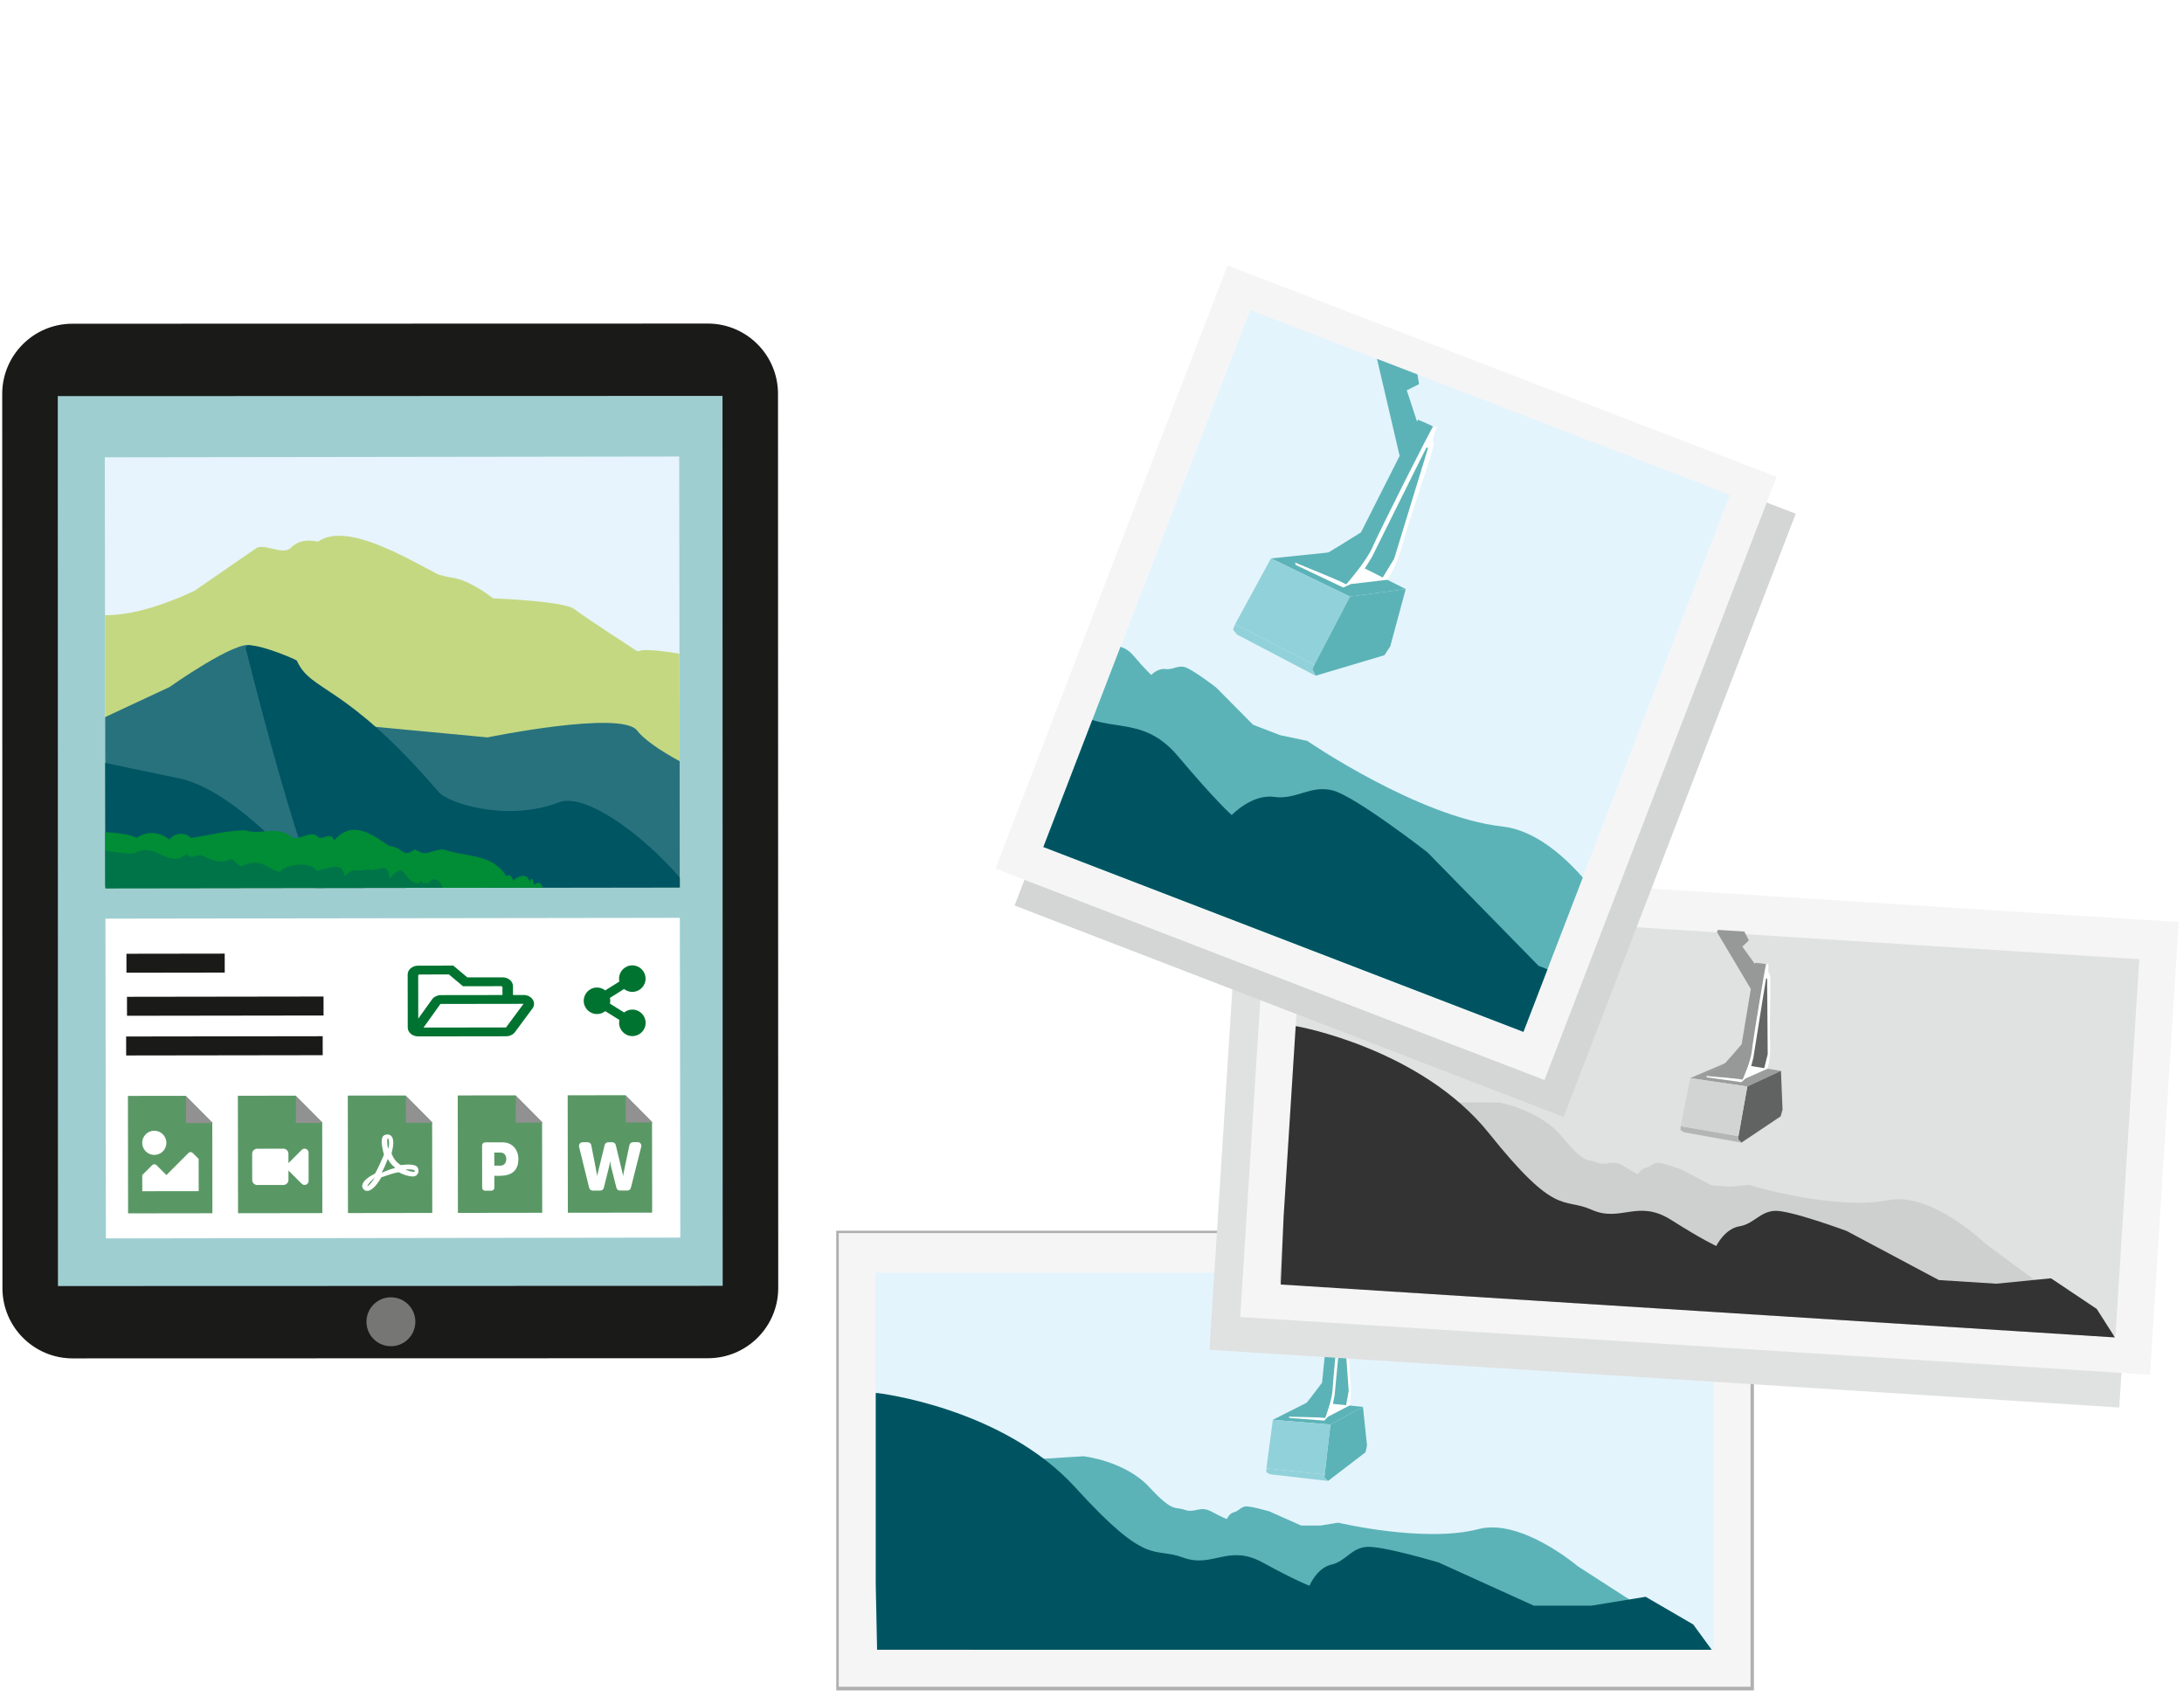
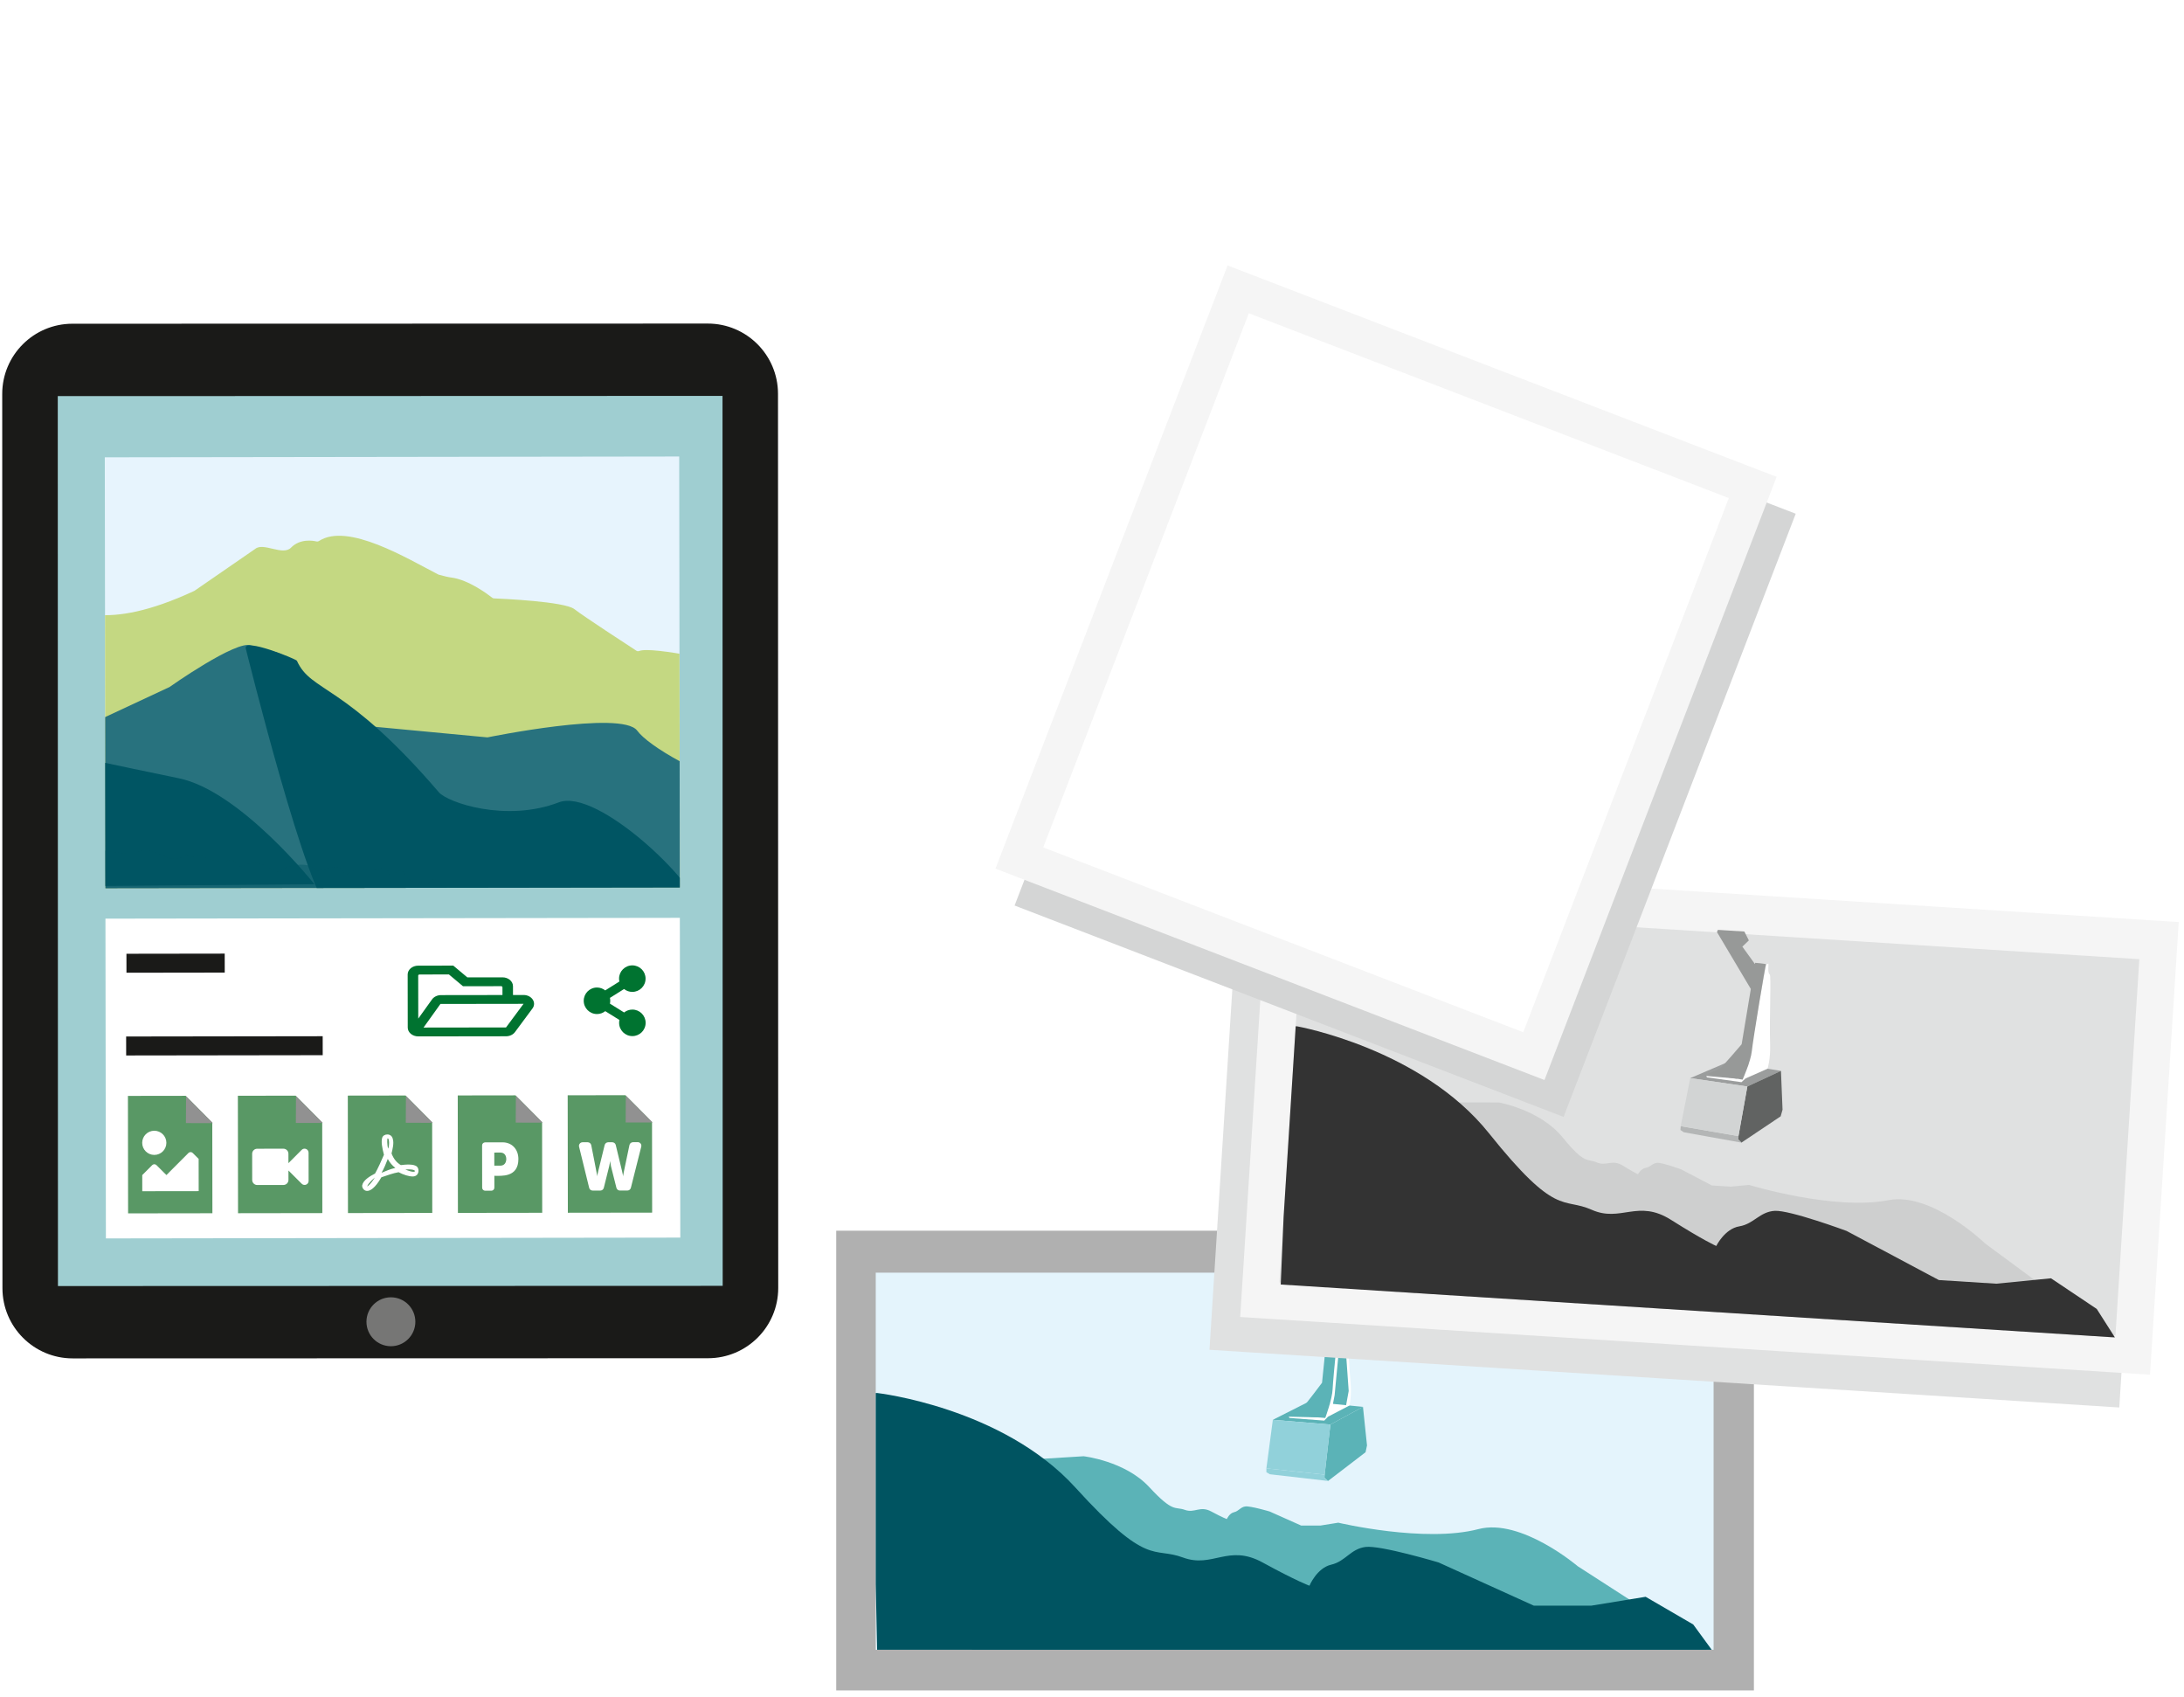
<svg xmlns="http://www.w3.org/2000/svg" width="900px" height="699px" viewBox="0 0 579 450">
  <defs>
    <clipPath id="uuid-30eada64-8e2d-422e-aa47-3c643e861e61">
      <polyline points="454.406 336.85 454.406 437.548 232.128 437.548 232.128 336.85 454.406 336.85" style="fill: none;" />
    </clipPath>
    <clipPath id="uuid-b7357e48-3a4b-4e79-b1d9-8ee876825c6c">
      <rect x="232.127" y="336.85" width="222.279" height="101.234" style="fill: none;" />
    </clipPath>
    <clipPath id="uuid-28cab135-2976-40d1-ac4d-0715e63528e5">
      <rect x="342.173" y="246.579" width="222.235" height="101.215" transform="translate(19.717 -28.092) rotate(3.628)" style="fill: none;" />
    </clipPath>
    <clipPath id="uuid-94bc2b0e-210b-4578-a24d-2b3df8593f17">
-       <rect x="299.465" y="101.628" width="136.454" height="152.619" transform="translate(88.466 -120.21) rotate(21.053)" style="fill: none;" />
-     </clipPath>
+       </clipPath>
    <clipPath id="uuid-54d20c3f-ad42-4c7c-b074-4beef5cc9d3e">
      <polygon points="468.823 299.627 153.959 178.426 208.825 34.731 523.69 155.932 468.823 299.627" style="fill: none;" />
    </clipPath>
    <clipPath id="uuid-6fae791a-01c3-49d8-bf5a-7faa392d392e">
      <rect id="uuid-64cf9afa-5508-416f-8879-6a29c8e7e5f8" data-name="SVGID" x="27.683" y="121.181" width="152.387" height="114.299" transform="translate(-.252 .147) rotate(-.081)" style="fill: none;" />
    </clipPath>
  </defs>
  <g style="isolation: isolate;">
    <g id="uuid-8bad9ecd-a201-4ce5-80e7-e0e5a1aca008" data-name="BG">
      <rect width="579" height="450" style="fill: #fff;" />
    </g>
    <g id="uuid-01cb8386-d027-4840-8bdf-c23dedb8fba4" data-name="Ebene 4">
      <rect x="221.645" y="326.407" width="243.453" height="121.921" style="fill: #b0b0b0;" />
      <g>
-         <polygon points="464.214 327.042 454.406 327.042 232.128 327.042 222.32 327.042 222.32 336.85 222.32 437.548 222.32 447.355 232.128 447.355 454.406 447.355 464.214 447.355 464.214 437.548 464.214 336.85 464.214 327.042 464.214 327.042" style="fill: #f5f5f5;" />
        <g style="clip-path: url(#uuid-30eada64-8e2d-422e-aa47-3c643e861e61);">
          <g style="clip-path: url(#uuid-b7357e48-3a4b-4e79-b1d9-8ee876825c6c);">
            <g>
              <rect x="231.07" y="337.534" width="223.336" height="100.013" style="fill: #e4f4fc;" />
              <path d="M287.258,386.223s11.004,1.23,17.43,8.181c6.427,6.952,6.816,5.084,9.446,6.042s3.983-1.197,7.011,.431c3.028,1.628,4.124,2.011,4.124,2.011,0,0,.647-1.532,1.913-1.82s1.702-1.368,3.019-1.532,6.427,1.341,6.427,1.341l8.374,3.735h5.064l4.771-.766s22.92,5.436,37.198,1.698c11.306-2.96,26.31,9.839,26.31,9.839l36.061,23.248-196.714,1.189-1.079-51.7,30.645-1.896Z" style="fill: #5bb3b7;" />
              <g>
                <g>
                  <path d="M337.478,376.563l15.267,1.254,8.64-4.692c-1.492-.147-2.984-.294-4.476-.441-3.279-.323-6.558-.645-9.836-.968-3.198,1.615-6.396,3.231-9.595,4.846Z" style="fill: #5bb3b7;" />
                  <path d="M341.688,375.73l.208,.343,9.222,.698,1.002-1.04,5.672-2.959s.644-2.503,.294-6.244c-.734-7.832-.823-18.425-1.3-18.748-.722-.49-.352-2.913-.573-2.839s-.575,.245-.575,.245l-3.034,27.076-2.743,3.665-8.175-.196Z" style="fill: #fff;" />
                  <path d="M352.121,392.778c-.037-.073-1.002-.877-1.002-.877l1.627-14.084,8.64-4.692,1.071,10.236-.385,1.799-9.949,7.618Z" style="fill: #5bb3b7;" />
                  <polygon points="352.121 392.778 336.695 391.003 335.765 390.465 335.765 389.437 351.239 391.107 351.239 392.007 352.121 392.778" style="fill: #91d1da;" />
                  <polygon points="335.765 389.437 337.478 376.563 352.745 377.817 351.239 391.107 335.765 389.437" style="fill: #91d1da;" />
                  <path d="M353.864,370.052s1.971-20.951,2.02-21.098,.294,0,.294,0l1.42,19.972-.688,3.758-3.486-.343" style="fill: #5bb3b7;" />
                  <path d="M352.745,344.94l-.035,.348-3.63-4.41,1.615-1.762-1.905-3.231-6.025-.245-.661,1.793,9.928,14.509h0l-1.504,14.79s-4.582,6.111-5.169,6.601c-.587,.489-3.427,1.909-3.427,1.909l9.448,.832s1.86-4.993,1.958-7.685c.098-2.692,2.105-23.007,2.301-23.203,.196-.196-2.894-.245-2.894-.245Z" style="fill: #5bb3b7;" />
                </g>
                <path d="M232.539,369.456s33.189,3.771,52.574,25.088c19.385,21.318,20.56,15.59,28.49,18.528,7.93,2.937,12.015-3.671,21.147,1.322s12.44,6.168,12.44,6.168c0,0,1.951-4.699,5.77-5.58,3.818-.881,5.135-4.194,9.105-4.699s19.385,4.112,19.385,4.112l25.259,11.455h15.273l14.392-2.35,12.629,7.343,5.58,7.636-222.044,1.342-1.469-70.363" style="fill: #005461;" />
              </g>
            </g>
          </g>
        </g>
      </g>
      <g>
        <polygon points="328.278 237.937 327.657 247.725 321.286 348.201 320.665 357.989 330.453 358.61 552.242 372.674 562.03 373.295 562.651 363.507 569.022 263.031 569.643 253.243 559.855 252.622 338.066 238.558 328.278 237.937 328.278 237.937" style="fill: #e0e1e1; mix-blend-mode: multiply;" />
        <polygon points="336.431 229.24 335.811 239.028 329.439 339.504 328.818 349.292 338.606 349.913 560.396 363.977 570.184 364.598 570.804 354.81 577.176 254.334 577.796 244.546 568.009 243.925 346.219 229.861 336.431 229.24 336.431 229.24" style="fill: #f5f5f5;" />
        <g style="clip-path: url(#uuid-28cab135-2976-40d1-ac4d-0715e63528e5);">
          <g>
            <rect x="341.112" y="247.23" width="223.292" height="99.994" transform="translate(19.718 -28.058) rotate(3.628)" style="fill: #e0e1e1;" />
            <path d="M397.484,292.401s10.902,1.923,16.874,9.266c5.973,7.343,6.48,5.504,9.042,6.626,2.563,1.122,4.05-.943,6.968,.874,2.918,1.816,3.988,2.268,3.988,2.268,0,0,.743-1.488,2.024-1.695s1.785-1.257,3.109-1.338,6.328,1.745,6.328,1.745l8.12,4.257,5.052,.32,4.809-.463s22.525,6.874,37.008,4.048c11.468-2.238,25.629,11.482,25.629,11.482l34.511,25.478-196.356-11.261,2.195-51.655,30.697,.047Z" style="fill: #cecfcf;" />
            <g>
              <g>
                <path d="M448.204,285.94l15.154,2.218,8.918-4.135c-1.479-.241-2.959-.482-4.438-.723-3.251-.529-6.502-1.059-9.753-1.588-3.293,1.409-6.587,2.819-9.88,4.228Z" style="fill: #9b9d9d;" />
                <path d="M452.457,285.376l.186,.355,9.158,1.28,1.066-.975,5.847-2.594s.801-2.456,.688-6.212c-.237-7.861,.345-18.437-.111-18.789-.689-.534-.167-2.929-.392-2.869s-.589,.208-.589,.208l-4.74,26.825-2.968,3.484-8.145-.713Z" style="fill: #fff;" />
                <path d="M461.789,303.046c-.032-.076-.945-.939-.945-.939l2.514-13.95,8.918-4.135,.421,10.281-.498,1.771-10.41,6.972Z" style="fill: #616362;" />
                <polygon points="461.789 303.046 446.509 300.299 445.615 299.703 445.68 298.677 461.015 301.323 460.958 302.221 461.789 303.046" style="fill: #b4b6b6;" />
                <polygon points="445.68 298.677 448.204 285.94 463.358 288.158 461.015 301.323 445.68 298.677" style="fill: #d2d4d4;" />
-                 <path d="M464.966,280.481s3.292-20.78,3.35-20.924,.293,.019,.293,.019l.153,20.018-.924,3.706-3.457-.563" style="fill: #646665;" />
                <path d="M465.438,255.353l-.057,.345-3.343-4.63,1.723-1.656-1.696-3.344-5.997-.626-.773,1.747,8.989,15.105h0l-2.437,14.662s-4.958,5.808-5.575,6.259c-.617,.451-3.54,1.688-3.54,1.688l9.374,1.428s2.172-4.864,2.44-7.545c.268-2.68,3.556-22.823,3.764-23.006,.208-.183-2.872-.427-2.872-.427Z" style="fill: #979998;" />
              </g>
              <path d="M343.946,272.209s32.877,5.862,50.871,28.36c17.993,22.497,19.528,16.857,27.255,20.289,7.727,3.432,12.22-2.903,21.017,2.657,8.796,5.56,12.023,6.941,12.023,6.941,0,0,2.244-4.566,6.11-5.203,3.866-.638,5.389-3.86,9.382-4.113,3.994-.253,19.082,5.329,19.082,5.329l24.479,13.028,15.239,.966,14.509-1.434,12.137,8.126,5.085,7.973-221.64-12.711,2.987-70.301" style="fill: #333;" />
            </g>
          </g>
        </g>
      </g>
      <g>
        <polygon points="330.543 80.185 327.02 89.338 272.486 231.01 268.963 240.162 278.116 243.686 405.461 292.704 414.613 296.228 418.136 287.075 472.67 145.403 476.193 136.25 467.041 132.727 339.696 83.708 330.543 80.185 330.543 80.185" style="fill: #d4d5d5; mix-blend-mode: multiply;" />
        <polygon points="325.47 70.401 321.946 79.554 267.413 221.226 263.89 230.378 273.042 233.901 400.387 282.92 409.54 286.443 413.063 277.291 467.597 135.619 471.12 126.466 461.967 122.943 334.622 73.924 325.47 70.401 325.47 70.401" style="fill: #f5f5f5;" />
        <polyline points="331.099 83.077 458.444 132.096 403.911 273.768 276.566 224.749 331.099 83.077" style="fill: #fff;" />
        <g style="clip-path: url(#uuid-94bc2b0e-210b-4578-a24d-2b3df8593f17);">
          <g style="clip-path: url(#uuid-54d20c3f-ad42-4c7c-b074-4beef5cc9d3e);">
            <g>
              <rect x="168.903" y="90.187" width="338.991" height="152.889" transform="translate(82.449 -110.441) rotate(21.053)" style="fill: #e4f4fc;" />
              <path d="M260.533,134.499s14.912,7.754,20.198,21.176c5.286,13.422,6.864,10.97,10.062,13.77,3.198,2.8,6.3,.464,9.695,4.438,3.395,3.974,4.738,5.118,4.738,5.118,0,0,1.758-1.833,3.709-1.553,1.951,.28,3.162-1.023,5.118-.54s8.367,5.417,8.367,5.417l9.811,9.895,7.173,2.761,7.18,1.509s29.481,20.252,51.759,22.705c17.641,1.942,31.865,28.382,31.865,28.382l38.315,52.829L189.22,194.841l26.863-74.346,44.45,14.004Z" style="fill: #5bb3b7;" />
              <g>
                <g>
                  <path d="M336.976,148.1l20.937,10.114,14.816-1.983c-2.033-1.023-4.066-2.046-6.099-3.069-4.467-2.248-8.935-4.496-13.402-6.744-5.417,.561-10.835,1.121-16.252,1.682Z" style="fill: #5bb3b7;" />
                  <path d="M343.396,149.209l.107,.602,12.681,6.024,1.991-.937,9.66-1.129s2.287-3.219,3.845-8.748c3.261-11.574,8.952-26.735,8.455-27.456-.754-1.092,1.1-4.347,.748-4.363s-.949,.036-.949,.036l-19.166,36.974-5.898,3.734-11.472-4.737Z" style="fill: #fff;" />
                  <path d="M348.813,179.218c-.012-.125-.938-1.798-.938-1.798l10.038-19.206,14.816-1.983-4.105,15.186-1.534,2.356-18.277,5.443Z" style="fill: #5bb3b7;" />
                  <polygon points="348.813 179.218 327.936 168.275 326.914 167 327.479 165.533 348.482 176.354 347.988 177.638 348.813 179.218" style="fill: #91d1da;" />
                  <polygon points="327.479 165.533 336.976 148.1 357.913 158.214 348.482 176.354 327.479 165.533" style="fill: #91d1da;" />
                  <path d="M363.762,147.747s14.297-28.815,14.447-28.998,.416,.16,.416,.16l-8.957,29.267-3.039,4.986-4.75-2.39" style="fill: #5bb3b7;" />
                  <path d="M375.968,111.31l-.241,.477-2.72-8.271,3.256-1.633-.924-5.648-8.401-3.635-1.921,2.198,6.096,26.113h0l-10.253,20.279s-9.846,6.22-10.947,6.598c-1.101,.378-5.902,.855-5.902,.855l12.926,6.339s5.377-6.109,6.994-9.897c1.617-3.788,15.616-31.675,16.001-31.848,.385-.173-3.965-1.927-3.965-1.927Z" style="fill: #5bb3b7;" />
                </g>
                <path d="M192.229,80.742s44.943,23.476,60.695,64.459c15.752,40.983,20.562,33.452,30.182,41.967,9.62,8.514,19.035,1.313,29.23,13.416,10.194,12.103,14.235,15.583,14.235,15.583,0,0,5.345-5.64,11.237-4.815,5.893,.825,9.576-3.183,15.478-1.74,5.902,1.444,25.201,16.436,25.201,16.436l29.49,30.115,21.634,8.328,21.677,4.495,13.858,17.362,3.711,13.937L153.589,181.125l36.56-101.184" style="fill: #005461;" />
              </g>
            </g>
          </g>
        </g>
      </g>
    </g>
    <g id="uuid-f645078d-10cf-4c64-9593-6ceae03ac402" data-name="Ebene 3">
      <g>
        <rect x="-20.816" y="128.424" width="248.276" height="186.647" transform="translate(324.923 118.112) rotate(89.919)" style="fill: #9fced1;" />
        <rect x="27.835" y="243.537" width="152.384" height="84.807" transform="translate(-.404 .147) rotate(-.081)" style="fill: #fff;" />
        <g>
-           <rect x="33.49" y="264.334" width="52.143" height="5.031" transform="translate(-.377 .084) rotate(-.081)" style="fill: #1a1a18;" />
          <rect x="33.347" y="252.936" width="26.071" height="5.031" transform="translate(-.361 .066) rotate(-.081)" style="fill: #1a1a18;" />
          <rect x="33.268" y="274.863" width="52.143" height="5.031" transform="translate(-.392 .084) rotate(-.081)" style="fill: #1a1a18;" />
        </g>
        <g style="clip-path: url(#uuid-6fae791a-01c3-49d8-bf5a-7faa392d392e);">
          <polygon points="401.735 236.704 15.009 241.199 14.801 93.925 401.532 93.379 401.735 236.704" style="fill: #e7f4fd;" />
          <path d="M401.614,151.36s-.425-2.588-6.882-4.798c-1.445-.495-26.096,6.527-44.981,13.188-.137,.048-22.021-3.703-38.151-2.073-.149,.015-.288,.069-.396,.157-1.663,1.353-10.523,15.529-28.007,1.314-8.308-6.755-9.867-3.209-19.654-3.243-.139-0-.277-.035-.39-.105-.287-.179-1.824-.337-9.863,1.911-5.799,1.622-13.91,31.909-52.437,20.315-7.103-2.137-28.07-6.721-31.503-5.367-.233,.092-.499,.067-.703-.066-2.13-1.384-13.946-9.075-16.467-11.041-2.585-2.016-19.103-2.754-21.339-2.845-.163-.007-.31-.059-.43-.154-1.03-.814-6.291-4.815-10.91-5.383-.76-.093-1.889-.365-3.281-.745-.052-.014-.103-.033-.15-.058-8.211-4.216-24.059-13.882-31.675-8.861-.174,.115-.397,.156-.608,.106-1.051-.248-4.404-.788-6.794,1.65-2.186,2.231-7.298-1.509-9.492,.323-.049,.041-16.06,11.089-16.12,11.117-24.387,11.353-31.944,4.387-36.485,3.954-.385-.037,.059,50.721,.081,57.403,.001,.451,.001,.701,.001,.721l.032,22.419c4.236-.006,386.755-11.918,386.715-11.711,.386-.001-.11-78.129-.11-78.129Z" style="fill: #c4d882;" />
          <path d="M92.453,192.113l36.664,3.456s35.657-7.298,39.726-1.791c2.974,4.023,16.242,12.11,35.443,18.096l17.813,18.37-22.529,10.695-184.562,.261-.064-45.063,29.816-13.915s17.845-12.623,21.687-11.046c3.531,1.45,8.206,1.483,8.463,3.174,0,0,2.815,4.618,3.46,4.881,.645,.263,6.784,6.134,14.083,12.884Z" style="fill: #28727e;" />
          <path d="M14.951,199.598s15.955,3.461,32.282,6.814c16.326,3.353,35.988,28.105,35.988,28.105l-68.219,.561-.05-35.48Z" style="fill: #005563;" />
          <path d="M65.005,172.002s16.765,67.78,22.455,69.095l97.488-.138c-.009-6.236-26.566-32.113-36.918-28.154-14.024,5.363-29.475,.029-31.789-2.667-25.124-29.271-33.834-26.362-37.674-34.892-.207-.461-14.304-6.193-13.562-3.243Z" style="fill: #005563;" />
-           <path d="M14.98,220.682s17.682-.794,21.06,1.592c2.538-2.017,6.374-1.623,8.716,.437,1.138-1.862,4.273-2.117,5.721-.462,5.18-.789,9.242-1.947,14.436-2.037,4.005,1.445,8.695-1.56,12.591,2.011,2.66,.353,4.94-2.248,6.883-.056,1.329,.454,3.14-1.668,4.121,.704,4.846-5.74,10.397-1.249,14.478,1.456,4.333,.577,3.317,3.425,6.936,.925,3.062,2.012,3.343,.456,7.389-.007,6.546,2.237,13.036,1.057,16.837,7.178,.826-.78,1.483,.015,1.846,1.189,1.242-1.502,3.967-2.113,4.288,.38,.473-1.602,1.037-.779,1.221,.767,1.036-1.39,2.232-.292,2.551,1.399,2.039-1.054,2.446,4.853,2.446,4.853,0,0-18.361-.18-18.312,.026l-9.008,.013-104.169,.147-.029-20.517Z" style="fill: #008d35;" />
          <path d="M15.009,241.199l-.021-15.078c2.323-3.68,16.748,1.047,20.599,.122,5.682-3.112,8.79,4.41,13.695,.235,1.397,1.488,1.638,.444,3.69,.262,3.012,1.337,5.432,2.568,8.31,1.038,3.813,3.21,.929,1.769,5.577,1.053,3.123-.278,4.533,1.968,7.283,2.461,.413-1.923,8.502-3.08,9.535-.353,2.716-.256,7.043-2.946,7.553,1.489,2.736-2.76,2.901-.968,6.159-1.904,2.429,1.164,5.328-2.717,5.783,2.425,4.544-5.128,2.971,.588,7.691,1.444,.407-1.196,.811-.555,1.356,.008,.271-.66,.837-.466,.99,.214,1.217-2.263,3.271-1.666,4.029,.847,1.779-.362,1.038,2.059,2.44,.425,.942,1.406,1.978-.92,3.464,.572,3.167,1.429,4.878-2.276,6.885,1.887,.413-.873,2.757,2.686,2.757,2.686l-117.774,.166Z" style="fill: #005563; opacity: .44;" />
        </g>
        <path d="M167.56,267.758c-.828,.001-1.589,.289-2.19,.769l-3.759-2.342c.111-.503,.11-1.024-.002-1.527l3.752-2.352c.602,.478,1.364,.764,2.192,.763,1.943-.003,3.515-1.58,3.513-3.523s-1.58-3.515-3.523-3.513-3.515,1.58-3.513,3.523c0,.262,.03,.518,.084,.764l-3.752,2.352c-.602-.478-1.364-.764-2.192-.763-1.943,.003-3.515,1.58-3.513,3.523s1.58,3.515,3.523,3.513c.828-.001,1.589-.289,2.19-.769l3.759,2.342c-.055,.251-.083,.507-.082,.764,.003,1.943,1.58,3.515,3.523,3.513s3.515-1.58,3.513-3.523-1.58-3.515-3.523-3.513Z" style="fill: #007330;" />
        <path d="M138.682,263.89l-2.788,.004-.003-2.345c-.002-1.295-1.255-2.344-2.797-2.341l-9.312,.013-3.729-3.122-9.312,.013c-1.542,.002-2.792,1.055-2.79,2.349l.02,14.073c.002,1.295,1.255,2.344,2.797,2.341l23.28-.033c.96-.001,1.856-.418,2.367-1.108l4.641-6.261c1.162-1.56-.18-3.586-2.374-3.583Zm-27.937-5.14c-0-.161,.157-.293,.349-.294l7.804-.011,3.729,3.122,10.121-.014c.192-0,.349,.131,.35,.293l.003,2.052-16.296,.023c-.978,.001-1.885,.433-2.39,1.137l-3.654,5.097-.016-11.405Zm23.299,13.747l-21.883,.031,4.484-6.261,22.046-.031-4.647,6.261Z" style="fill: #007330;" />
        <g>
          <g>
            <polygon points="56.149 321.778 33.784 321.809 33.74 290.655 49.066 290.633 56.115 297.728 56.149 321.778" style="fill: #599865;" />
            <polygon points="56.255 297.875 49.124 297.863 49.163 290.756 56.255 297.875" style="fill: #919191; mix-blend-mode: multiply;" />
          </g>
          <g>
            <path d="M37.545,315.932l14.966-.021-.012-8.552-1.572-1.568c-.314-.314-.822-.313-1.136,.002l-5.838,5.855-2.643-2.635c-.314-.314-.822-.313-1.136,.002l-2.635,2.643,.006,4.276Z" style="fill: #fff;" />
            <circle cx="40.734" cy="303.1" r="3.207" style="fill: #fff;" />
          </g>
        </g>
        <g>
          <g>
            <polygon points="114.48 321.695 92.115 321.727 92.071 290.573 107.397 290.551 114.446 297.646 114.48 321.695" style="fill: #599865;" />
            <polygon points="114.587 297.793 107.455 297.781 107.494 290.674 114.587 297.793" style="fill: #919191; mix-blend-mode: multiply;" />
          </g>
          <path d="M110.441,309.435c-.816-.801-3.141-.577-4.304-.428-1.15-.7-1.92-1.668-2.463-3.09,.259-1.076,.671-2.714,.356-3.742-.283-1.75-2.528-1.573-2.847-.39-.292,1.076-.023,2.572,.474,4.483-.666,1.598-1.658,3.744-2.358,4.974-1.335,.69-3.138,1.755-3.403,3.092-.219,1.056,1.742,3.686,5.082-2.092,1.496-.497,3.125-1.107,4.568-1.349,1.264,.68,2.741,1.132,3.73,1.131,1.704-.002,1.868-1.887,1.166-2.587Zm-13.229,5.217c.339-.916,1.634-1.973,2.028-2.341-1.267,2.026-2.028,2.388-2.028,2.341Zm5.434-12.743c.494-.001,.451,2.144,.124,2.726-.295-.928-.291-2.726-.124-2.726Zm-1.617,9.129c.647-1.13,1.199-2.474,1.645-3.657,.556,1.008,1.265,1.816,2.014,2.369-1.389,.289-2.598,.879-3.66,1.288Zm8.792-.346s-.334,.401-2.493-.518c2.345-.177,2.733,.357,2.493,.518Z" style="fill: #fff;" />
        </g>
        <g>
          <g>
            <polygon points="143.646 321.654 121.281 321.685 121.237 290.532 136.563 290.51 143.612 297.605 143.646 321.654" style="fill: #599865;" />
            <polygon points="143.752 297.752 136.621 297.739 136.66 290.633 143.752 297.752" style="fill: #919191; mix-blend-mode: multiply;" />
          </g>
          <path d="M127.714,315.003l-.016-11.225c-.001-.441,.36-.802,.801-.803l4.624-.007c2.452-.003,4.198,1.798,4.202,4.424,.007,4.964-4.584,4.45-6.374,4.452l.004,3.154c.001,.441-.36,.802-.801,.803l-1.637,.002c-.441,.001-.802-.36-.803-.801Zm3.232-5.844l1.537-.002c.528-.001,.928-.162,1.209-.483,.567-.656,.559-1.905,.003-2.526-.274-.307-.662-.467-1.163-.466l-1.597,.002,.005,3.474h.007Z" style="fill: #fff;" />
        </g>
        <g>
          <g>
            <polygon points="85.314 321.736 62.95 321.768 62.906 290.614 78.232 290.592 85.28 297.687 85.314 321.736" style="fill: #599865;" />
            <polygon points="85.421 297.834 78.29 297.822 78.328 290.715 85.421 297.834" style="fill: #919191; mix-blend-mode: multiply;" />
          </g>
          <path d="M79.837,304.962l-3.515,3.525-.004-2.497c-.001-.738-.6-1.335-1.338-1.334l-6.949,.01c-.738,.001-1.335,.6-1.334,1.338l.01,6.949c.001,.738,.6,1.335,1.338,1.334l6.949-.01c.738-.001,1.335-.6,1.334-1.338l-.004-2.497,3.525,3.514c.67,.668,1.825,.197,1.824-.759l-.011-7.482c-.001-.956-1.159-1.423-1.826-.753h0Z" style="fill: #fff;" />
        </g>
        <g>
          <g>
            <polygon points="172.811 321.613 150.447 321.644 150.403 290.49 165.729 290.469 172.777 297.563 172.811 321.613" style="fill: #599865;" />
            <polygon points="172.918 297.71 165.787 297.698 165.826 290.591 172.918 297.71" style="fill: #919191; mix-blend-mode: multiply;" />
          </g>
          <path d="M167.725,302.936c-.457,.001-.849,.322-.937,.763-1.641,7.836-1.625,7.651-1.672,8.301-.016-.096-.032-.208-.057-.345-.065-.409,.024,.016-1.903-7.975-.105-.433-.49-.737-.939-.736l-1.066,.002c-.441,.001-.825,.306-.937,.731-1.945,7.94-1.913,7.716-1.977,8.317-.008-.088-.016-.2-.041-.337-.057-.417-1.139-5.875-1.543-7.935-.089-.449-.482-.777-.947-.776l-1.347,.002c-.625,.001-1.082,.587-.936,1.188,.645,2.613,2.153,8.776,2.677,10.9,.105,.433,.49,.729,.939,.728l2.02-.003c.441-.001,.825-.298,.929-.731l1.427-5.727c.12-.497,.199-.962,.239-1.387l.234,1.387c.008,.032,1.016,4.048,1.443,5.723,.105,.425,.49,.729,.931,.728l1.98-.003c.441-.001,.825-.298,.929-.731,1.658-6.569,2.408-9.545,2.751-10.908,.151-.61-.306-1.194-.932-1.193l-1.267,.002,0,.016Z" style="fill: #fff;" />
        </g>
        <g>
          <path d="M191.477,105l.045,236.033-176.351,.055-.046-236.032,176.351-.055m14.722-.581c-.015-10.279-8.353-18.606-18.635-18.603l-168.55,.043c-10.289,.003-18.628,8.346-18.625,18.635l.06,237.153c-0,.008-0,.015,0,.022,.015,10.279,8.353,18.606,18.635,18.603l168.55-.043c10.289-.003,18.628-8.346,18.625-18.635l-.06-237.153-0-.022h0Z" style="fill: #1a1a18;" />
          <circle cx="103.504" cy="350.556" r="6.487" style="fill: #767675;" />
        </g>
      </g>
    </g>
  </g>
</svg>